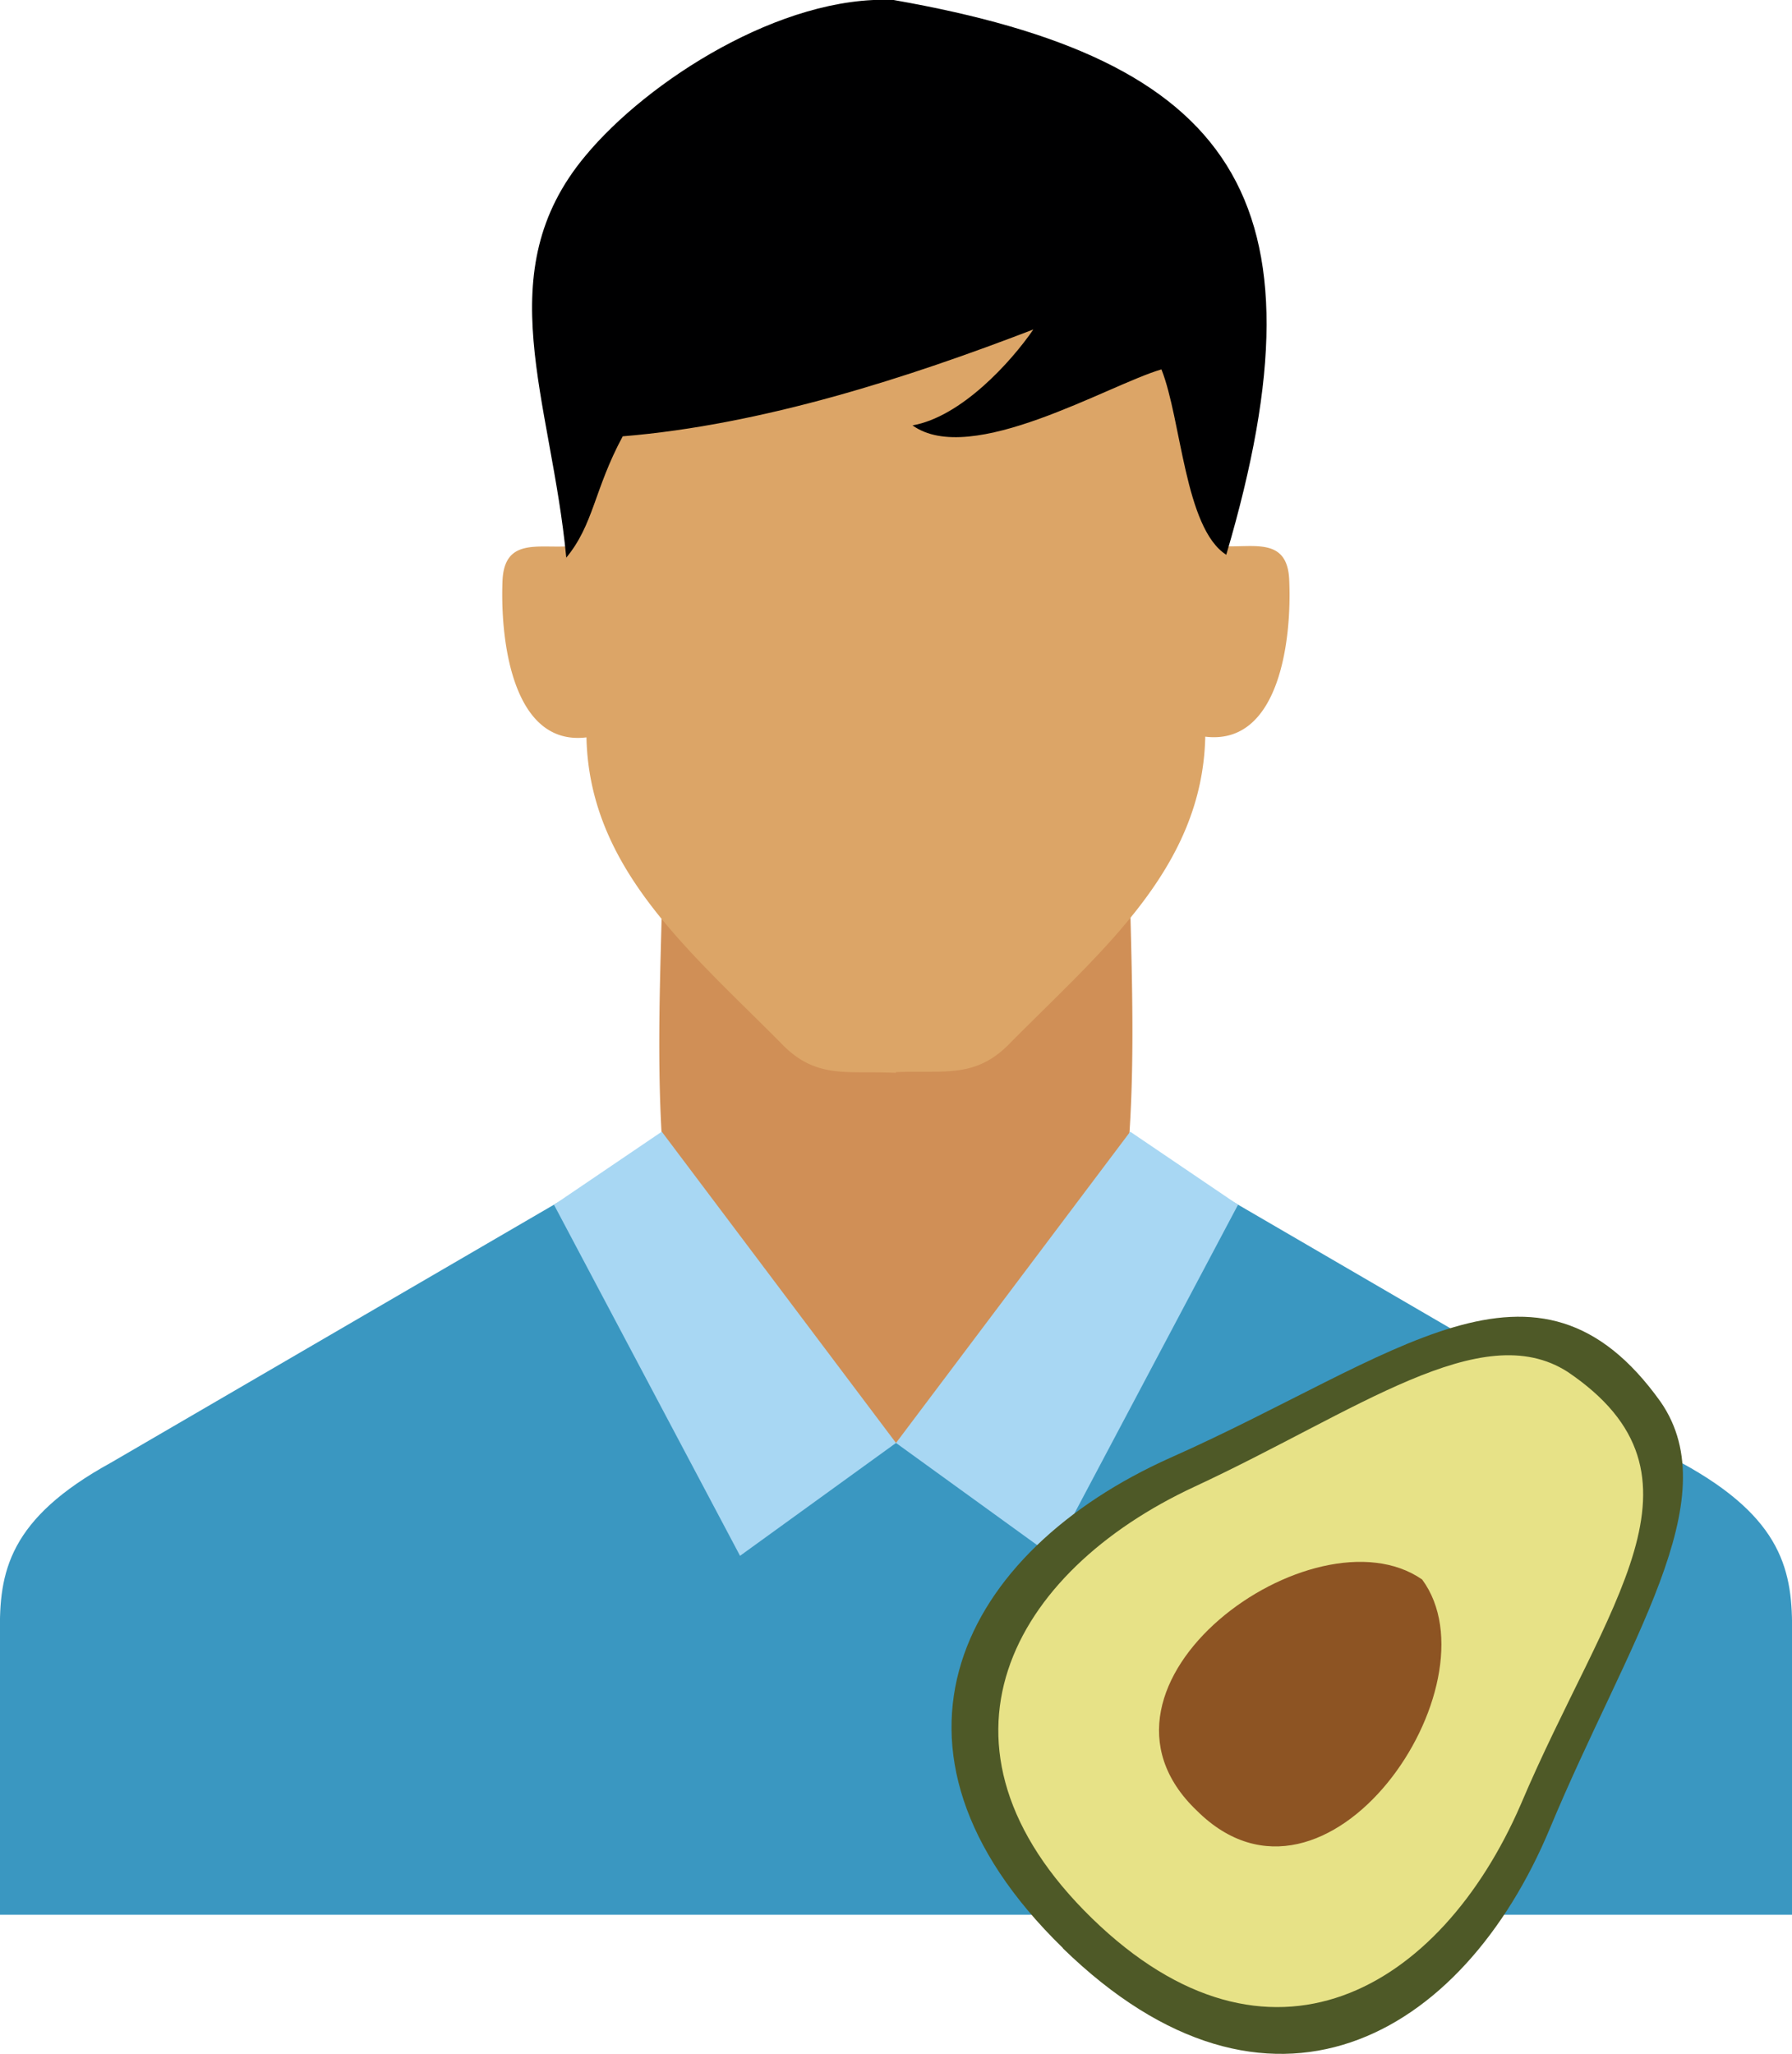
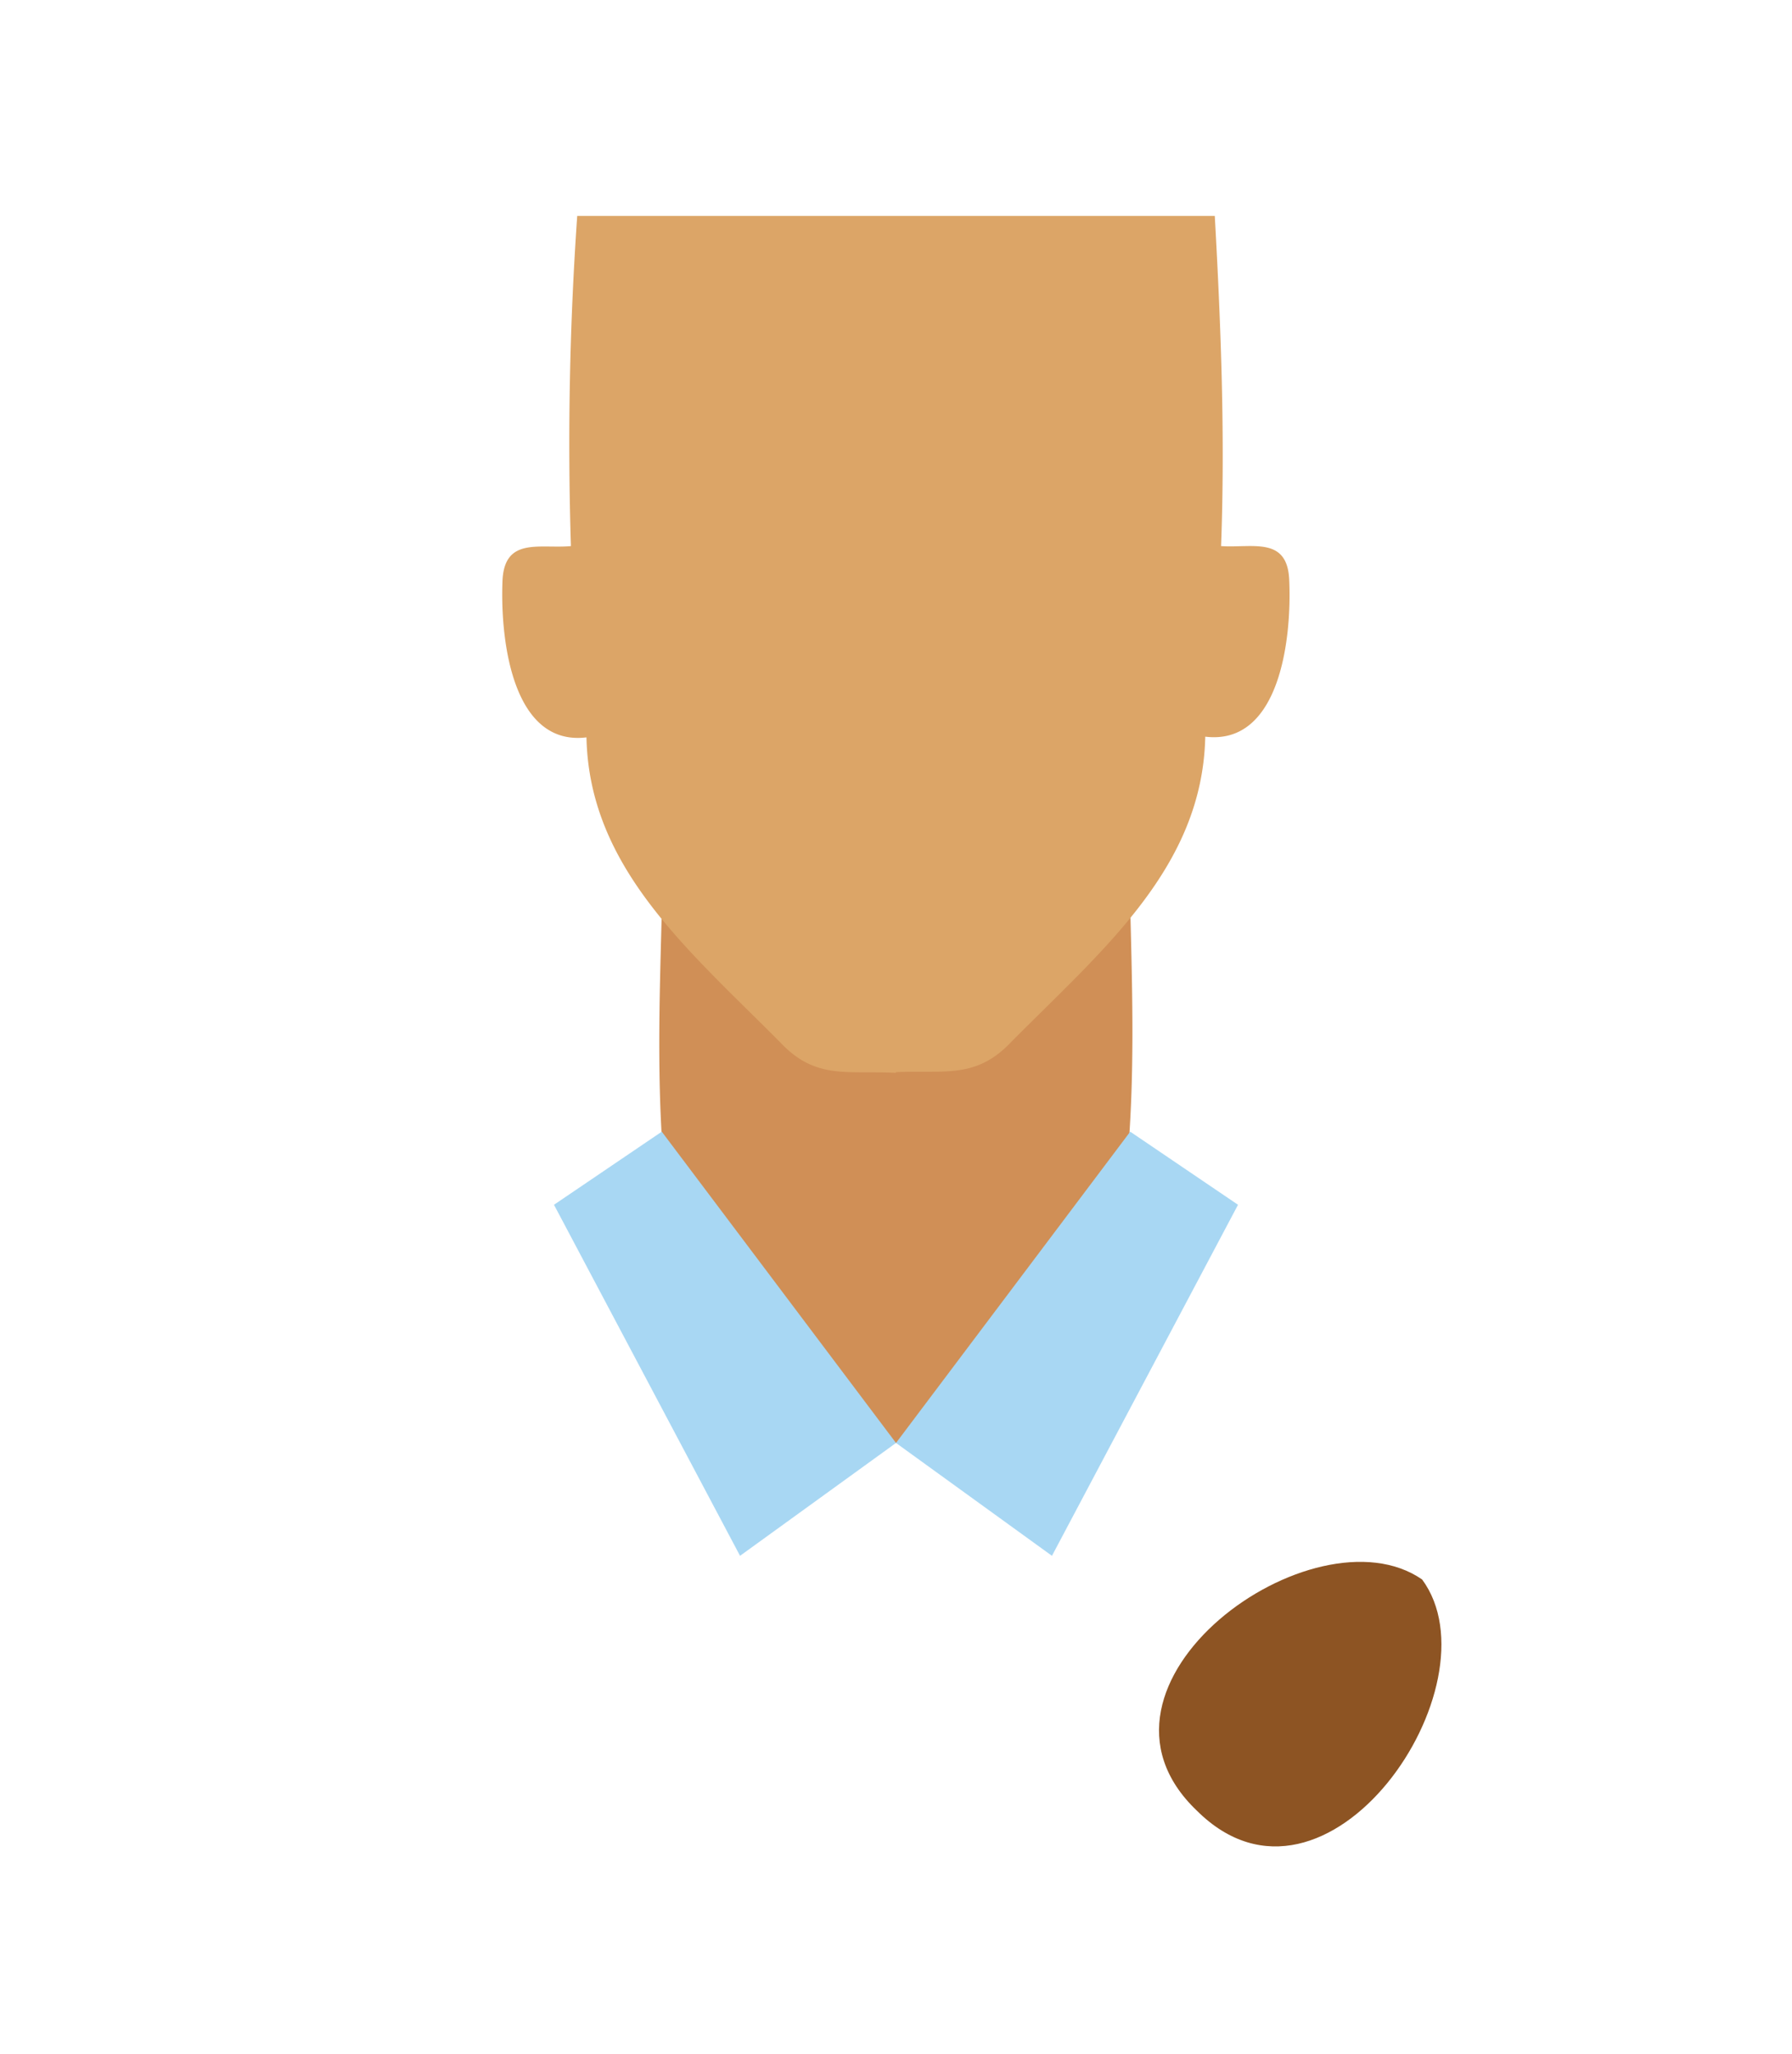
<svg xmlns="http://www.w3.org/2000/svg" viewBox="0 0 128 146.68">
  <defs>
    <style>.cls-1{fill:#3a97c1;}.cls-1,.cls-2,.cls-3,.cls-4,.cls-5,.cls-6,.cls-7,.cls-8{fill-rule:evenodd;}.cls-2{fill:#d08f56;}.cls-3{fill:#a8d7f3;}.cls-4{fill:#dca567;}.cls-5{fill:#000001;}.cls-6{fill:#4e5927;}.cls-7{fill:#e7e287;}.cls-8{fill:#8d5423;}</style>
  </defs>
  <title>Asset 9</title>
  <g id="Layer_2" data-name="Layer 2">
    <g id="Layer_1-2" data-name="Layer 1">
-       <path class="cls-1" d="M61.77,136.74H128V116.68c.07-4.42-.62-8.25-7.91-12.22L80.37,81.34H47.63L7.92,104.46c-7.29,4-8,7.8-7.92,12.22v20.06Z" />
      <path class="cls-2" d="M64,40.24A16.79,16.79,0,0,1,80.73,57C80,70.42,85.65,104.47,64,103.05,42.07,105.3,48.08,70.48,47.27,57A16.78,16.78,0,0,1,64,40.24" />
      <polygon class="cls-3" points="47.27 80.82 64 103.05 52.86 111.11 39.57 86.04 47.27 80.82" />
      <polygon class="cls-3" points="80.73 80.82 64 103.05 75.14 111.11 88.43 86.04 80.73 80.82" />
      <path class="cls-4" d="M64,76.57c3.5-.16,5.72.51,8.25-2.18,6.63-6.67,13.64-12.49,13.84-21.78,5.26.64,6.18-6.82,6-11.11C92,38.27,89.48,39.15,87.22,39c.29-7.77,0-15.52-.45-23.58H41.23A233.54,233.54,0,0,0,40.78,39c-2.26.2-4.79-.68-4.89,2.55-.16,4.29.76,11.75,6,11.11.2,9.29,7.21,15.11,13.84,21.78,2.53,2.69,4.75,2,8.25,2.18" />
-       <path class="cls-5" d="M40.42,39.86c2-2.4,2-4.88,4.06-8.7,10-.82,20.44-4.21,29.33-7.63-1.6,2.33-5.14,6.23-8.63,6.85,4.17,3,14-2.9,17.78-4,1.43,3.59,1.66,11.34,4.63,13.24C95.16,14,88,4.24,63.83,0c-8-.38-17.6,5.8-22,11.11-7,8.35-2.46,17.37-1.38,28.73" />
-       <path class="cls-6" d="M75.92,139.14c14.7,14.31,28.53,6.45,34.79-8.57,5.52-13.26,12.75-23.44,7.91-30.45-8.85-12.4-18.92-3.16-35.05,4-14.86,6.66-22.34,20.69-7.65,35" />
-       <path class="cls-7" d="M78,137c-12.62-12.29-5.81-24.73,7.33-30.83,11.59-5.39,20.47-12.15,26.64-8.2,11,7.43,2.76,16.5-3.34,30.89-5.76,13.29-18,20.43-30.63,8.14" />
      <path class="cls-8" d="M101.58,112.8c-7.71-5.34-25.56,7.48-16.09,16.51,9.29,9.24,21.63-9,16.09-16.51" />
    </g>
  </g>
</svg>